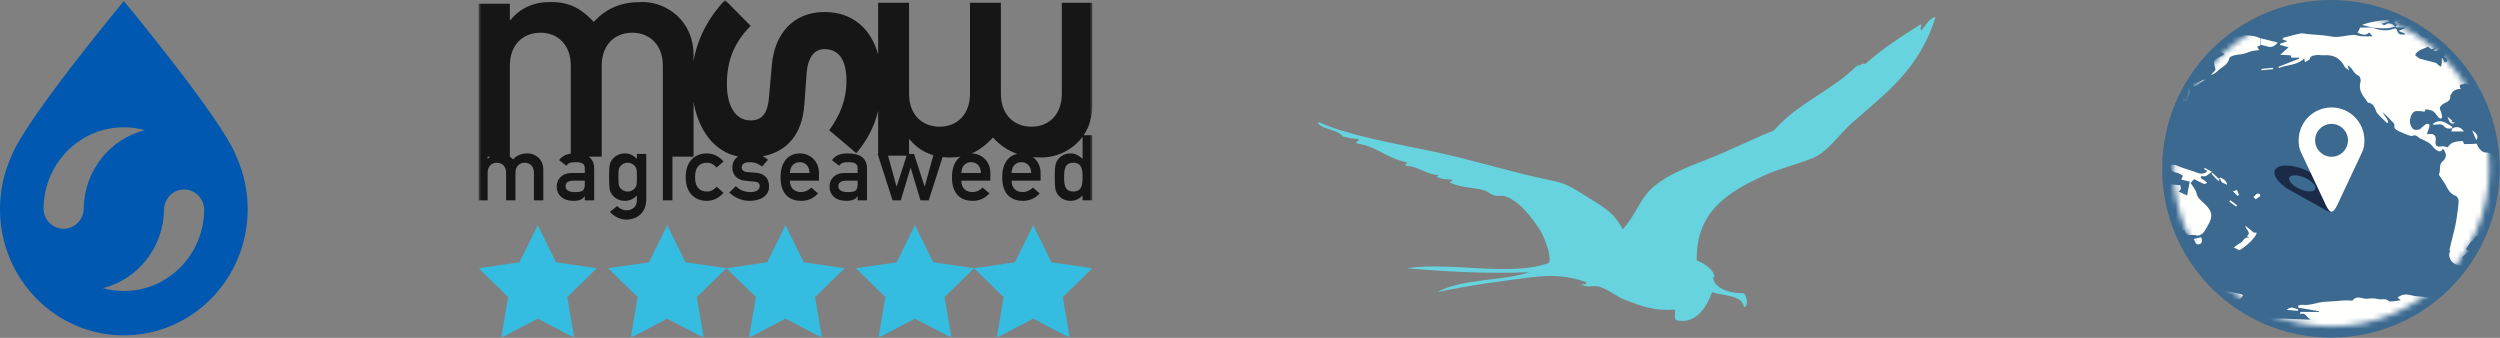
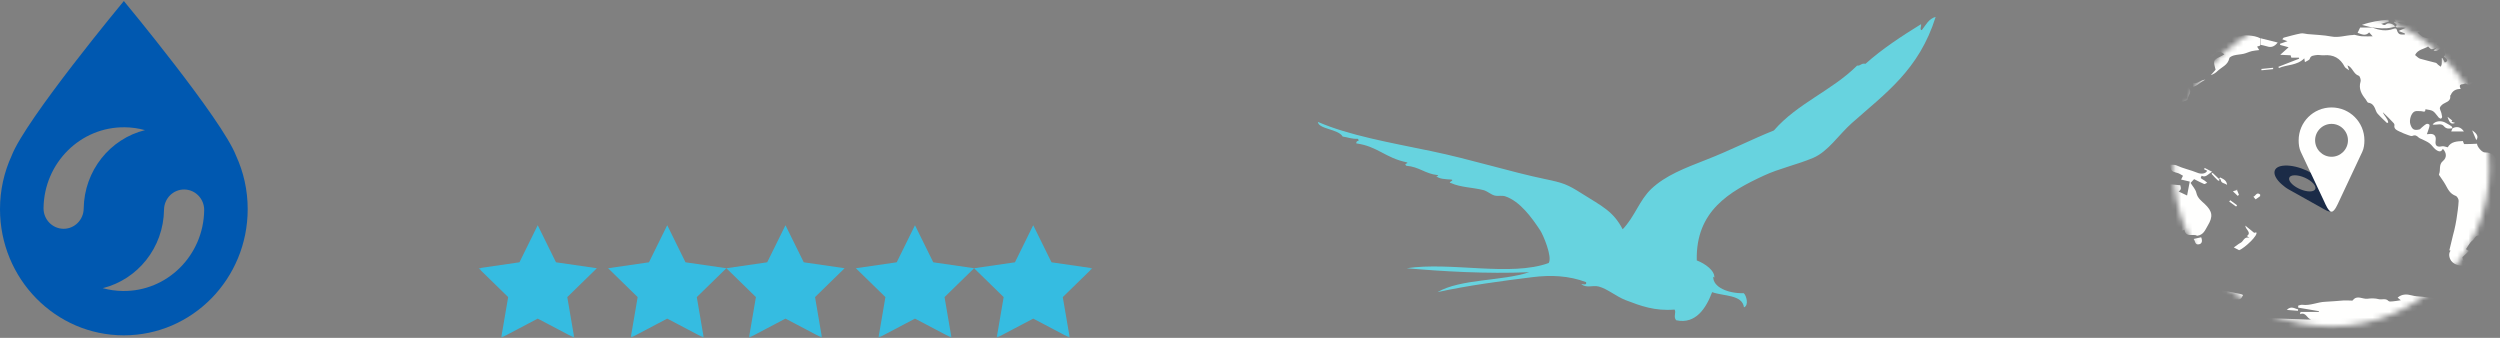
<svg xmlns="http://www.w3.org/2000/svg" xmlns:xlink="http://www.w3.org/1999/xlink" width="444px" height="60px" viewBox="0 0 444 60" version="1.1">
  <rect x="0" y="0" width="444" height="60" fill="#808080" stroke="none" />
  <title>Group 10</title>
  <defs>
    <path d="M0.124,28.04 C0.124,43.527 12.676,56.081 28.164,56.081 C43.65,56.081 56.204,43.527 56.204,28.04 C56.204,13.155 44.604,0.977 29.95,0.056 L26.377,0.056 C11.722,0.977 0.124,13.155 0.124,28.04 Z" id="path-1" />
    <polygon id="path-3" points="0 60 109 60 109 0 0 0" />
    <polygon id="path-5" points="0 60 109 60 109 0 0 0" />
    <polygon id="path-7" points="0 60 109 60 109 0 0 0" />
    <polygon id="path-9" points="0 60 109 60 109 0 0 0" />
    <polygon id="path-11" points="0 60 109 60 109 0 0 0" />
    <polygon id="path-13" points="0 60 109 60 109 0 0 0" />
  </defs>
  <g id="Page-1" stroke="none" stroke-width="1" fill="none" fill-rule="evenodd">
    <g id="Group-10">
      <g id="Group-9-Copy-2" fill="#0058B0">
        <path d="M21.807,51.68 C20.574,51.663 19.381,51.491 18.247,51.178 C24.423,49.644 29.042,44.01 29.131,37.242 C29.156,35.232 30.774,33.625 32.747,33.654 C34.714,33.682 36.289,35.33 36.263,37.335 C36.155,45.369 29.685,51.787 21.807,51.68 L21.807,51.68 Z M11.253,40.632 C9.281,40.602 7.705,38.958 7.732,36.949 C7.838,28.917 14.309,22.496 22.189,22.605 C23.419,22.619 24.613,22.797 25.75,23.11 C19.572,24.64 14.955,30.269 14.864,37.045 C14.839,39.053 13.221,40.659 11.253,40.632 L11.253,40.632 Z M41.928,27.664 C39.462,21.221 21.996,0.181 21.996,0.181 C21.996,0.181 4.527,21.221 2.063,27.664 C0.741,30.543 -2.30446293e-14,33.755 -2.30446293e-14,37.139 C-2.30446293e-14,49.523 9.847,59.556 21.996,59.556 C34.143,59.556 43.99,49.523 43.99,37.139 C43.99,33.755 43.249,30.543 41.928,27.664 L41.928,27.664 Z" id="Fill-1-Copy" />
      </g>
      <g id="fishtrack-logo-aqua-copy-3" transform="translate(234, 3)" fill="#67D3DF">
        <path d="M69.412,28.805 C66.154,29.482 65.455,29.755 62.918,31.356 C59.301,33.639 57.312,34.51 55.644,37.722 C53.463,35.436 52.691,32.581 50.564,30.551 C48.043,28.16 44.583,26.848 40.818,25.374 C36.498,23.695 32.632,21.702 28.778,20.163 C24.668,15.388 18.429,13.066 14.008,8.647 C13.355,8.733 13.269,8.15 12.522,8.335 C9.527,5.649 6.111,3.438 2.651,1.291 C2.555,1.596 2.967,2.346 2.515,2.342 C1.8,1.45 1.288,0.308 0.057,8.11861792e-13 C3.018,9.426 8.963,13.545 14.921,18.838 C17.275,20.926 19.162,23.923 21.824,25.044 C24.703,26.255 27.822,26.908 30.59,28.196 C36.625,30.995 42.703,34.445 42.482,43.25 C41.016,43.812 39.191,45.075 39.368,46.404 C39.376,46.272 39.382,46.155 39.558,46.181 C39.607,47.979 36.975,49.141 34.134,49.075 C33.691,49.457 33.177,51.228 34.102,51.587 C34.399,49.298 37.689,49.635 39.756,48.884 C40.803,51.678 42.652,54.651 46.148,53.875 C46.692,53.24 46.087,52.493 46.419,51.98 C49.957,52.271 52.473,51.314 55.071,50.322 C56.829,49.645 58.337,48.295 59.904,47.885 C60.969,47.619 62.085,48.223 62.997,47.463 C62.632,47.437 61.979,47.739 62.142,47.105 C65.209,45.96 68.343,45.807 71.669,46.223 C77.135,46.9 83.249,47.719 88.539,48.884 C84.379,46.48 77.078,46.959 72.234,45.345 C79.874,45.658 87.584,45.202 94.014,44.64 C86.152,43.449 75.542,46.181 68.785,43.712 C68.074,42.615 69.811,38.632 70.264,37.955 C71.79,35.631 73.88,32.747 76.505,31.862 C77.086,31.674 77.818,31.873 78.374,31.73 C79.055,31.554 79.688,30.928 80.391,30.756 C82.36,30.263 84.368,30.298 86.136,29.513 C86.87,29.402 85.368,29.003 86.097,28.887 C87.152,28.831 88.228,28.789 88.761,28.282 C88.539,28.309 88.228,28.22 88.539,28.091 C90.738,27.858 91.788,26.615 94.056,26.443 C94.687,25.971 93.447,26.071 94.014,25.821 C97.823,25.034 99.163,22.983 102.946,22.47 C103.032,21.796 102.187,22.241 102.684,21.652 C103.79,21.701 104.463,21.374 105.369,21.252 C106.141,19.905 109.683,19.94 109.773,18.647 C104.278,21.037 96.978,22.32 89.704,23.825 C82.59,25.298 75.597,27.525 69.412,28.805 Z" id="Fill-1" transform="translate(54.915, 27) scale(-1, 1) translate(-54.915, -27) " />
      </g>
      <g id="Group-5-Copy" transform="translate(384, 0)">
-         <path d="M29.976,0 C13.418,0 0,13.421 0,29.977 C0,46.532 13.418,59.958 29.976,59.958 C46.534,59.958 59.955,46.532 59.955,29.977 C59.955,13.421 46.534,0 29.976,0" id="Fill-234" fill="#3B698F" />
        <g id="Group-260" transform="translate(1.891, 1.891)">
          <mask id="mask-2" fill="white">
            <use xlink:href="#path-1" />
          </mask>
          <g id="Clip-236" />
          <path d="M15.562,54.564 C18.28,54.659 20.997,54.759 23.713,54.854 C23.955,54.862 24.198,54.854 24.542,54.854 C23.754,54.621 23.67,53.483 22.573,53.91 C22.613,53.778 22.65,53.647 22.69,53.513 L25.948,53.513 C25.941,53.463 25.938,53.415 25.932,53.37 C24.712,53.163 23.489,52.953 22.269,52.746 C22.267,52.629 22.265,52.512 22.265,52.393 C22.508,52.337 22.76,52.205 22.991,52.239 C24.404,52.435 25.693,51.752 27.072,51.705 C28.166,51.668 29.256,51.539 30.347,51.47 C30.786,51.445 31.228,51.484 31.669,51.492 C31.767,51.492 31.913,51.51 31.953,51.457 C32.72,50.425 33.708,51.286 34.583,51.163 C35.237,51.071 35.947,51.071 36.578,51.241 C37.145,51.389 37.791,51.012 38.304,51.564 C38.433,51.707 38.816,51.653 39.079,51.63 C39.555,51.587 40.033,51.498 40.492,51.434 C40.341,51.31 40.154,51.158 39.927,50.969 C40.692,50.293 41.605,50.344 42.377,50.555 C43.028,50.736 43.654,50.765 44.302,50.814 C45.05,50.871 45.793,51.017 46.537,51.045 C46.958,51.061 47.381,50.918 47.806,50.86 C48.074,50.82 48.545,50.717 48.59,50.804 C48.763,51.176 48.944,51.144 49.08,50.854 C49.136,50.742 48.928,50.502 48.81,50.26 C49.133,49.659 49.573,49.818 50.029,50.328 C50.075,49.575 50.428,49.388 51.053,49.629 C51.263,49.71 51.543,49.608 51.791,49.591 C51.791,49.528 51.787,49.465 51.787,49.403 C51.595,49.355 51.402,49.307 51.213,49.257 C51.194,49.187 51.174,49.114 51.156,49.044 C51.641,48.88 52.136,48.75 52.602,48.547 C52.893,48.423 53.182,48.232 53.395,48 C53.943,47.399 54.251,47.258 55.307,47.349 C54.892,47.517 54.633,47.623 54.371,47.729 C54.373,47.752 54.378,47.775 54.382,47.798 C54.887,47.752 55.396,47.709 55.907,47.663 C55.915,47.738 55.926,47.811 55.938,47.885 C55.356,48.112 54.846,48.546 54.141,48.377 C54.077,48.361 53.981,48.462 53.899,48.51 C53.983,48.576 54.065,48.642 54.23,48.778 C53.68,48.926 53.235,49.044 52.79,49.164 C53.935,49.335 54.04,50.289 54.414,51.061 C52.888,52.408 50.985,52.162 49.167,52.331 C49.491,52.355 49.815,52.378 50.139,52.404 C50.146,52.478 50.154,52.551 50.159,52.626 C49.645,52.665 49.131,52.699 48.595,52.743 C49.179,53.37 49.962,53.432 50.728,53.536 C52.081,53.723 53.434,53.946 54.794,54.075 C55.246,54.117 55.716,53.872 56.183,53.839 C58.521,53.677 60.863,53.542 63.201,53.386 C63.406,53.374 63.603,53.278 63.805,53.167 C63.115,53.295 62.479,53.202 61.876,52.932 C61.867,52.862 61.862,52.788 61.855,52.716 C62.338,52.556 62.811,52.315 63.306,52.244 C64.642,52.054 65.991,51.96 67.326,51.77 C67.626,51.722 67.884,51.423 68.18,51.275 C68.675,51.035 69.182,50.824 69.738,50.575 C69.755,50.617 69.712,50.51 69.631,50.314 L71.127,50.314 C71.135,50.353 71.12,50.276 71.077,50.065 C71.483,50.154 72.014,50.42 72.174,50.276 C72.801,49.714 73.329,50.536 73.994,50.26 C74.782,49.939 75.729,49.945 76.609,49.928 C77.94,49.908 79.276,50.021 80.606,50.024 C81.968,50.026 83.336,50.079 84.643,49.494 C84.944,49.36 85.432,49.737 85.815,49.692 C86.565,49.608 87.299,49.394 88.04,49.24 C89.14,49.012 90.239,48.688 91.348,48.61 C92.099,48.562 92.868,48.903 93.636,49.011 C94.303,49.105 94.984,49.155 95.654,49.145 C96.588,49.133 96.758,49.129 96.328,50.205 C96.275,50.338 96.124,50.439 96.088,50.698 C96.368,50.522 96.65,50.344 96.934,50.178 C97.047,50.108 97.169,50.044 97.298,50.009 C98.536,49.668 99.779,49.338 101.022,49.002 C101.488,48.875 101.952,48.727 102.423,48.631 C102.516,48.608 102.66,48.833 102.762,48.817 C103.135,48.759 103.499,48.645 103.858,48.554 C103.938,49.262 104.608,48.5 104.866,48.845 C105.041,48.479 105.309,48.804 105.454,48.761 C105.736,48.677 106.13,49.012 106.368,48.506 C106.436,48.364 107.099,48.484 107.486,48.523 C108.266,48.595 108.985,49.048 109.84,48.649 C110.221,48.473 110.783,48.7 111.265,48.714 C112.336,48.742 113.403,48.756 114.471,48.772 C115.111,48.778 115.74,48.949 116.379,48.705 C116.802,48.541 117.557,48.267 117.669,48.418 C118.095,48.985 118.614,48.624 119.063,48.728 C120.371,49.038 121.683,49.438 123.009,49.505 C123.719,49.54 124.454,49.573 125.159,49.647 C126.44,49.783 127.705,50.086 128.976,50.328 C129.105,50.357 129.227,50.433 129.389,50.5 C129.158,51.001 128.976,51.371 128.297,51.293 C127.896,51.248 127.442,51.53 127.037,51.722 C126.949,51.764 126.909,52.172 126.961,52.197 C127.193,52.321 127.465,52.438 127.719,52.432 C128.097,52.416 128.472,52.296 128.847,52.222 C128.871,52.355 128.895,52.493 128.917,52.631 C127.967,52.795 127.013,52.963 126.062,53.127 C126.031,53.2 126.003,53.272 125.978,53.344 C126.442,53.54 126.894,53.832 127.379,53.91 C128.847,54.153 130.329,54.307 131.804,54.51 C132.017,54.538 132.22,54.64 132.428,54.71 L132.428,56.607 L15.562,56.607 L15.562,54.564" id="Fill-235" fill="#FFFFFE" mask="url(#mask-2)" />
          <path d="M15.562,4.897 C16.578,5.148 17.596,5.403 18.628,5.661 C18.048,6.406 17.455,6.594 16.716,6.338 C16.344,6.213 15.949,6.155 15.562,6.063 L15.562,4.897" id="Fill-237" fill="#FFFFFE" mask="url(#mask-2)" />
          <path d="M45.088,3.056 C44.458,3.368 43.96,3.617 43.458,3.872 C44.164,4.695 45.382,5.158 45.921,4.776 C45.49,4.612 45.005,4.543 44.675,4.282 C43.999,3.751 44.739,3.52 45.088,3.056 L45.088,3.056 Z M43.025,7.886 C43.368,8.147 43.609,8.442 43.91,8.534 C44.835,8.816 45.784,9.01 46.716,9.267 C46.869,9.31 46.981,9.501 47.118,9.615 C47.269,9.736 47.426,9.844 47.582,9.958 C47.646,9.803 47.749,9.646 47.761,9.487 C47.789,9.135 47.771,8.779 47.771,8.424 C47.813,8.422 47.854,8.418 47.895,8.418 C48.031,8.682 48.17,8.948 48.308,9.219 C48.915,8.926 48.904,8.788 48.139,8.141 C48.223,8.036 48.383,7.921 48.375,7.821 C48.347,7.472 48.215,7.125 48.211,6.776 C48.206,6.395 48.181,5.972 48.777,5.903 C49.198,5.852 49.602,5.657 50.01,5.521 C49.993,5.463 49.974,5.403 49.956,5.343 C49.511,5.41 49.066,5.475 48.585,5.548 L48.585,4.612 C48.346,4.911 48.227,5.059 48.113,5.205 C48.095,5.119 48.081,5.036 48.064,4.951 C47.842,4.951 47.493,4.861 47.412,4.967 C47.187,5.268 47.073,5.65 46.895,6.049 C47.123,6.174 47.421,6.338 47.838,6.566 C47.257,6.675 47.049,7.41 46.312,7.07 C46.54,6.877 46.692,6.747 47.005,6.489 C46.509,6.672 46.226,6.867 45.958,6.849 C45.753,6.831 45.566,6.543 45.344,6.351 C44.658,6.831 43.503,6.867 43.025,7.886 L43.025,7.886 Z M39.492,2.861 C40.205,2.363 39.256,2.313 39.263,1.968 L39.622,1.968 C39.523,1.78 39.444,1.638 39.237,1.263 C40.222,1.453 41.001,1.607 41.782,1.76 C41.579,1.88 41.381,2.088 41.173,2.1 C40.752,2.123 40.322,2.041 39.897,1.997 C40.573,2.619 41.302,2.1 42.17,2.308 C41.952,2.011 41.862,1.887 41.773,1.764 C41.945,1.654 42.115,1.544 42.321,1.412 C42.12,0.913 42.657,0.861 42.975,0.822 C44.221,0.664 45.473,0.543 46.728,0.47 C48.658,0.361 50.593,0.263 52.525,0.237 C53.403,0.227 54.287,0.51 55.164,0.479 C56.777,0.415 58.382,0.143 59.995,0.094 C62.244,0.021 64.497,0.075 66.839,0.075 C66.772,0.434 66.744,0.58 66.736,0.63 L69.861,0.63 C69.866,0.693 69.873,0.755 69.88,0.814 C69.311,0.99 68.615,1.025 68.211,1.386 C67.92,1.647 68.022,2.34 67.95,2.842 C68.025,2.869 68.099,2.897 68.173,2.925 C67.705,3.139 67.234,3.353 66.731,3.581 C66.731,3.852 66.836,4.386 66.713,4.445 C66.076,4.753 65.391,5.028 64.695,5.144 C63.918,5.274 63.124,5.243 62.477,5.808 C62.33,5.938 62.075,6.023 61.876,6.012 C60.791,5.947 60.395,6.747 59.981,7.506 C59.752,7.921 59.519,7.902 59.056,7.845 C57.808,7.691 57.127,6.805 56.388,5.999 C56.197,5.79 56.259,5.354 56.302,5.006 C56.299,4.714 55.454,4.909 55.944,4.253 C55.508,3.784 55.143,3.197 54.612,2.883 C54.191,2.634 53.565,2.647 53.037,2.677 C52.097,2.724 51.186,2.694 50.333,2.26 C50.18,2.185 50.091,1.987 49.92,1.782 C50.636,1.63 51.223,1.498 51.811,1.37 C51.787,1.299 51.762,1.225 51.736,1.15 C50.106,1.417 48.633,2.026 47.651,3.133 C48.848,3.489 50.293,3.754 51.579,4.359 C52.358,4.73 53.061,5.318 53.988,5.707 C53.574,5.926 53.159,6.147 52.924,6.271 C52.895,6.659 52.869,7.011 52.836,7.43 C51.823,7.126 50.861,7.184 50.032,6.603 C49.568,6.271 49.026,6.491 48.937,6.747 C49.716,6.961 50.498,7.178 51.062,7.332 C51.263,7.698 51.325,7.955 51.485,8.069 C51.787,8.287 51.97,8.19 52.826,7.504 C53.261,8.021 53.651,8.592 54.148,9.044 C54.487,9.351 54.975,9.495 55.394,9.712 C55.415,9.719 55.461,9.715 55.466,9.723 C55.594,10.133 55.649,10.581 55.867,10.934 C56.07,11.262 56.46,11.474 56.734,11.766 C56.771,11.808 56.617,12.149 56.534,12.158 C56.171,12.198 55.793,12.204 55.441,12.14 C55.107,12.08 54.798,11.906 54.373,11.744 C54.557,11.459 54.763,11.142 55.062,10.679 C54.208,11.035 53.493,11.335 52.728,11.653 C53.197,12.354 54.239,11.285 54.397,12.404 C53.819,12.653 53.245,12.937 52.642,13.136 C52.456,13.197 52.188,13.013 51.894,12.92 C51.734,13.216 50.572,12.756 51.119,13.911 C50.266,13.898 49.669,14.242 49.355,14.994 C49.334,15.036 49.257,15.073 49.26,15.103 C49.432,16.208 48.364,16.24 47.828,16.71 C47.46,17.036 47.311,17.276 47.536,17.746 C47.697,18.081 47.766,18.467 47.828,18.839 C47.847,18.943 47.725,19.134 47.62,19.176 C47.539,19.211 47.381,19.096 47.269,19.023 C47.192,18.97 47.137,18.885 47.08,18.805 C46.24,17.729 46.24,17.729 44.868,17.508 C44.871,18.215 44.386,17.835 44.091,17.852 C43.721,17.87 43.313,17.769 42.987,17.89 C42.334,18.138 41.933,19.434 42.198,20.211 C42.507,21.111 42.854,21.317 43.788,21.098 C43.939,21.061 44.054,20.88 44.192,20.77 C44.467,20.548 44.721,20.294 45.028,20.131 C45.153,20.059 45.442,20.118 45.547,20.227 C45.631,20.314 45.579,20.572 45.531,20.738 C45.418,21.128 45.27,21.509 45.122,21.947 C45.256,21.938 45.38,21.935 45.5,21.918 C46.355,21.781 46.809,22.215 46.683,23.051 C46.54,23.986 46.903,24.286 47.821,24.09 C48.113,24.029 48.454,24.2 48.827,24.272 C49.405,23.233 50.474,23.209 51.516,23.158 C51.605,23.365 51.688,23.698 51.77,23.702 C52.532,23.712 53.293,23.664 54.033,23.633 C53.99,24.06 54.866,25.197 55.442,25.183 C56.656,25.148 57.258,25.825 57.634,26.848 C57.688,26.993 57.786,27.185 57.908,27.226 C58.788,27.536 59.691,27.789 60.56,28.112 C60.977,28.264 61.353,28.529 61.733,28.762 C61.987,28.921 62.278,29.07 62.445,29.303 C62.754,29.726 62.551,30.125 62.23,30.467 C61.676,31.05 61.169,31.601 61.169,32.539 C61.171,33.16 60.904,33.9 60.502,34.374 C60.15,34.784 59.45,34.912 58.889,35.126 C58.379,35.325 58.007,35.534 58.047,36.205 C58.062,36.469 57.76,36.774 57.562,37.027 C57.167,37.539 56.783,38.069 56.312,38.505 C56.101,38.705 55.692,38.69 55.365,38.771 C55.47,39.525 55.205,39.957 54.378,39.925 C53.661,39.898 53.615,40.55 53.221,40.828 C52.73,41.178 52.448,41.825 52.062,42.364 C52.147,42.41 52.339,42.525 52.611,42.683 C52.185,43.084 51.813,43.43 51.433,43.786 C51.55,44.744 52.243,44.983 53.29,44.958 C51.753,45.617 50.094,45.334 49.442,44.431 C49.019,43.844 48.97,43.055 49.332,42.635 C49.226,42.592 49.123,42.554 49.117,42.554 C49.343,41.621 49.551,40.745 49.764,39.872 C49.834,39.577 49.929,39.293 49.991,38.999 C50.132,38.354 50.283,37.709 50.379,37.054 C50.541,35.973 50.708,34.884 50.766,33.793 C50.783,33.492 50.498,32.982 50.238,32.892 C49.24,32.542 48.861,31.72 48.416,30.901 C48.113,30.349 47.721,29.846 47.372,29.317 C47.324,29.242 47.245,29.125 47.273,29.066 C47.62,28.312 47.168,27.361 47.979,26.698 C48.701,26.106 48.629,25.229 47.957,24.53 C47.687,25.096 47.307,25.157 46.652,24.64 C46.269,24.337 46.002,23.876 45.615,23.577 C45.236,23.284 44.768,23.1 44.333,22.874 C44.111,22.755 43.838,22.698 43.661,22.53 C43.338,22.228 43.059,22.022 42.572,22.24 C42.378,22.326 42.058,22.194 41.814,22.109 C41.28,21.911 40.736,21.715 40.228,21.453 C39.775,21.223 39.22,21.021 39.363,20.308 C39.378,20.214 39.308,20.068 39.234,19.987 C38.61,19.321 37.975,18.662 37.301,18.042 C37.527,18.702 38.183,19.149 38.257,19.853 C38.189,19.888 38.118,19.927 38.051,19.964 C37.484,19.412 36.891,18.887 36.366,18.294 C36.132,18.034 36.036,17.644 35.887,17.305 C35.656,16.791 35.336,16.43 34.714,16.347 C34.539,16.323 34.418,15.946 34.253,15.746 C33.497,14.824 32.966,13.865 33.347,12.587 C33.437,12.288 33.23,11.628 33.021,11.561 C32.039,11.242 31.955,10.066 31.013,9.715 C31.09,9.942 31.169,10.17 31.315,10.598 C30.963,10.325 30.64,10.199 30.523,9.966 C29.744,8.449 28.544,7.77 26.838,7.925 C26.367,7.97 25.864,7.799 25.417,7.902 C25.03,7.993 24.499,7.935 24.321,8.557 C24.256,8.788 23.814,8.917 23.462,9.143 C23.417,8.871 23.395,8.734 23.352,8.472 C22.054,9.78 20.304,9.549 18.841,10.191 C18.811,10.118 18.782,10.044 18.755,9.971 C19.981,9.492 21.208,9.012 22.434,8.534 C22.423,8.472 22.413,8.413 22.401,8.355 L21.055,8.355 C21.015,8.223 20.962,8.052 20.924,7.928 C20.355,7.902 19.805,7.876 19.078,7.84 C19.702,7.28 20.154,6.869 20.567,6.501 C20.199,6.402 19.628,6.246 19.056,6.087 L19.056,5.873 C19.477,5.729 19.9,5.586 20.364,5.427 C20.042,5.306 19.778,5.213 19.451,5.091 C19.563,4.96 19.619,4.818 19.707,4.795 C20.708,4.53 21.707,4.243 22.721,4.048 C23.103,3.975 23.526,4.123 23.933,4.162 C25.336,4.297 26.759,4.323 28.136,4.589 C29.458,4.845 30.674,4.381 31.944,4.33 C32.051,4.327 32.163,4.276 32.264,4.292 C32.699,4.372 33.129,4.518 33.567,4.549 C34.217,4.591 34.87,4.561 35.496,4.561 C35.355,4.401 35.132,4.152 34.87,3.865 C34.224,4.572 33.526,4.187 32.819,3.941 C32.957,3.648 33.1,3.353 33.266,3.003 L35.436,3.003 L35.412,2.985 C36.643,3.479 37.889,3.712 39.182,3.232 C39.452,3.135 39.712,3.04 39.82,3.495 C39.877,3.748 40.061,4.058 40.274,4.166 C40.534,4.292 40.884,4.224 41.194,4.239 C41.199,4.174 41.202,4.106 41.207,4.042 C40.888,3.919 40.57,3.797 40.092,3.611 C40.644,3.371 41.029,3.204 41.412,3.038 C40.879,2.933 40.355,2.972 39.83,2.985 C39.731,2.987 39.624,2.887 39.523,2.837 L39.492,2.861 L39.492,2.861 Z" id="Fill-238" fill="#FFFFFE" mask="url(#mask-2)" />
          <path d="M35.436,3.003 C34.867,2.858 34.293,2.715 33.583,2.534 C35.192,1.948 36.738,1.748 38.292,1.6 C38.317,1.71 38.345,1.82 38.372,1.932 C37.91,2.072 37.449,2.21 36.978,2.353 C37.267,2.367 37.492,2.787 37.951,2.367 C38.307,2.041 39.354,2.43 39.492,2.861 L39.523,2.837 C39.294,2.889 39.067,2.942 38.837,2.995 C37.695,3.272 36.552,3.107 35.412,2.985 L35.436,3.003" id="Fill-239" fill="#FFFFFE" mask="url(#mask-2)" />
          <path d="M59.914,53.408 C58.491,53.524 57.213,53.629 55.907,53.739 C55.915,53.556 55.91,53.428 55.924,53.428 C56.893,53.291 57.581,52.359 58.661,52.485 C59.388,52.57 59.395,52.519 59.914,53.408" id="Fill-240" fill="#FFFFFE" mask="url(#mask-2)" />
          <path d="M49.683,20.887 C49.114,20.953 48.605,21.084 48.12,20.492 C47.699,19.983 46.956,20.286 46.35,20.259 C46.286,20.256 46.217,20.227 46.143,20.211 C46.633,19.576 47.68,19.456 48.471,19.927 C48.799,20.123 49.145,20.288 49.46,20.505 C49.57,20.581 49.606,20.762 49.678,20.896 L49.683,20.887" id="Fill-241" fill="#FFFFFE" mask="url(#mask-2)" />
          <path d="M49.678,20.896 C50.436,20.489 51.179,20.658 51.693,21.453 L49.444,21.453 C49.573,21.152 49.628,21.019 49.683,20.887 L49.678,20.896" id="Fill-242" fill="#FFFFFE" mask="url(#mask-2)" />
          <path d="M52.014,53.285 C52.623,53.21 53.238,53.118 53.857,53.066 C53.985,53.053 54.127,53.171 54.263,53.227 C54.191,53.337 54.144,53.48 54.043,53.551 C53.728,53.781 52.281,53.544 52.014,53.285" id="Fill-243" fill="#FFFFFE" mask="url(#mask-2)" />
          <path d="M22.221,53.311 C21.621,53.262 21.021,53.21 20.237,53.149 C21.062,52.341 21.645,52.959 22.25,53.04 C22.238,53.127 22.229,53.221 22.221,53.311" id="Fill-244" fill="#FFFFFE" mask="url(#mask-2)" />
          <path d="M53.161,21.258 C54.113,21.885 54.313,22.441 53.899,22.996 C53.673,22.464 53.431,21.89 53.161,21.258" id="Fill-245" fill="#FFFFFE" mask="url(#mask-2)" />
          <path d="M51.927,52.897 C51.421,53.037 50.914,53.172 50.41,53.311 C50.386,53.225 50.364,53.137 50.34,53.054 C50.766,52.623 51.32,52.642 51.877,52.685 C51.894,52.756 51.911,52.829 51.927,52.897" id="Fill-246" fill="#FFFFFE" mask="url(#mask-2)" />
          <path d="M49.491,19.73 C49.735,19.81 49.934,19.874 50.134,19.938 C49.458,20.23 49.171,20.011 48.786,18.854 C49.09,19.096 49.344,19.296 49.635,19.526 C49.645,19.514 49.583,19.598 49.491,19.73" id="Fill-247" fill="#FFFFFE" mask="url(#mask-2)" />
          <path d="M17.816,10.389 C17.13,10.459 16.441,10.523 15.753,10.591 C15.744,10.509 15.736,10.43 15.729,10.353 C16.425,10.282 17.125,10.213 17.819,10.144 C17.819,10.225 17.819,10.305 17.816,10.389" id="Fill-248" fill="#FFFFFE" mask="url(#mask-2)" />
          <path d="M-27.536,17.729 C-27.033,18.265 -26.565,18.763 -25.975,19.391 C-25.764,19.284 -25.434,19.109 -25.097,18.939 C-25.601,18.696 -26.001,18.51 -26.398,18.312 C-26.756,18.134 -26.74,17.359 -27.536,17.729 L-27.536,17.729 Z M-29.395,22.784 C-29.529,21.408 -31.341,18.462 -32.152,18.353 C-31.736,19.059 -31.154,19.67 -31.011,20.371 C-30.794,21.428 -30.055,21.98 -29.395,22.784 L-29.395,22.784 Z M-27.203,14.839 C-26.976,14.972 -26.819,15.116 -26.646,15.146 C-26.409,15.189 -26.156,15.146 -25.91,15.143 C-25.941,14.912 -25.917,14.652 -26.008,14.448 C-26.285,13.818 -26.606,13.204 -26.904,12.597 C-26.697,12.542 -26.403,12.461 -25.956,12.341 C-26.801,11.891 -27.206,12.503 -27.882,12.72 C-27.473,13.27 -27.131,13.733 -26.816,14.156 C-26.935,14.365 -27.064,14.594 -27.203,14.839 L-27.203,14.839 Z M-38.323,9.41 C-37.8,9.41 -37.145,9.607 -36.801,9.362 C-36.354,9.041 -36.153,8.376 -35.837,7.848 C-36.696,7.789 -36.153,7.025 -36.499,6.6 C-36.851,6.834 -37.2,7.067 -37.547,7.303 C-37.52,7.365 -37.492,7.43 -37.466,7.494 C-37.15,7.54 -36.83,7.585 -36.609,7.618 C-37.123,8.155 -37.662,8.719 -38.323,9.41 L-38.323,9.41 Z M-33.007,12.125 C-33.358,12.549 -33.674,12.882 -33.909,13.261 C-33.971,13.357 -33.803,13.755 -33.7,13.773 C-33.43,13.813 -33.141,13.708 -32.857,13.688 C-32.419,13.662 -31.977,13.627 -31.54,13.652 C-30.964,13.688 -30.39,13.785 -29.816,13.852 C-29.792,13.769 -29.768,13.678 -29.744,13.591 C-30.246,13.168 -30.801,12.696 -31.494,12.814 C-32.17,12.933 -32.591,12.74 -33.007,12.125 L-33.007,12.125 Z M2.99,10.614 C2.924,10.609 2.856,10.608 2.79,10.608 C2.646,10.966 2.575,11.387 2.343,11.679 C1.917,12.202 1.422,12.682 0.906,13.117 C0.667,13.322 0.308,13.393 -0.003,13.5 C-0.265,13.589 -0.581,13.581 -0.791,13.733 C-1.064,13.93 -1.252,14.237 -1.379,14.387 C-1.207,15.021 -1.04,15.632 -0.88,16.213 C-0.389,15.991 -0.04,15.335 0.71,15.545 C0.825,15.578 1.011,15.437 1.136,15.341 C1.332,15.193 1.485,14.901 1.688,14.872 C2.273,14.778 2.336,14.289 2.232,13.976 C2.02,13.351 2.441,13.151 2.665,12.983 C2.785,12.107 2.888,11.359 2.99,10.614 L2.99,10.614 Z M-36.854,17.266 C-36.655,16.453 -36.387,16.325 -35.582,16.649 C-35.493,16.687 -35.397,16.701 -35.305,16.726 C-34.513,16.926 -33.746,17.175 -32.89,16.911 C-32.581,16.817 -32.101,17.322 -31.927,16.635 C-31.831,16.262 -31.724,15.885 -31.613,15.474 C-31.996,15.784 -32.268,16.003 -32.527,16.218 C-32.672,15.878 -32.756,15.525 -32.83,15.525 C-33.328,15.543 -33.822,15.632 -34.35,15.703 C-34.58,15.632 -34.884,15.535 -35.192,15.439 C-35.211,15.505 -35.232,15.572 -35.252,15.636 C-35.032,15.695 -34.812,15.752 -34.417,15.86 C-35.276,16.041 -36.389,15.367 -36.621,14.72 C-36.753,14.347 -36.853,13.876 -37.135,13.669 C-37.685,13.257 -38.35,12.999 -38.969,12.676 C-39,12.713 -39.029,12.756 -39.06,12.799 C-38.391,13.277 -37.723,13.755 -37.054,14.233 C-37.073,14.279 -37.093,14.318 -37.116,14.361 C-37.274,14.332 -37.434,14.298 -37.406,14.306 C-37.709,14.723 -37.881,15.189 -38.201,15.338 C-38.458,15.452 -38.893,15.183 -39.251,15.086 C-39.239,15.021 -39.23,14.956 -39.22,14.889 C-38.845,14.822 -38.467,14.756 -38.089,14.687 C-38.072,14.602 -38.06,14.517 -38.044,14.434 C-38.658,14.108 -39.266,13.781 -39.971,13.402 C-39.837,14.682 -39.851,14.701 -40.618,14.594 C-40.42,14.085 -40.75,13.356 -39.848,13.204 C-39.866,13.147 -39.882,13.089 -39.899,13.032 C-40.571,13.142 -41.245,13.255 -41.917,13.365 C-43.042,13.886 -43.114,15.667 -44.78,15.683 C-42.978,15.42 -41.247,14.875 -39.664,15.132 C-39.478,15.663 -39.452,16.264 -39.179,16.416 C-38.483,16.8 -37.671,16.982 -36.854,17.266 L-36.854,17.266 Z M15.511,6.209 C15.33,6.269 15.153,6.328 14.969,6.39 C15.086,6.58 15.193,6.75 15.346,7.002 C14.849,7.07 14.422,7.09 14.018,7.193 C13.532,7.313 13.076,7.546 12.59,7.66 C12.021,7.789 11.424,7.799 10.862,7.947 C10.549,8.028 10.073,8.242 10.03,8.465 C9.789,9.676 8.673,10.016 7.939,10.727 C7.614,11.044 7.228,11.297 6.744,11.452 C7.009,11.153 7.276,10.853 7.602,10.491 C7.575,10.389 7.523,10.185 7.465,9.981 C7.169,8.962 7.313,8.662 8.274,8.251 C8.577,8.121 8.854,7.928 9.165,7.749 C8.88,7.591 8.605,7.313 8.343,7.326 C7.919,7.344 7.537,7.478 7.257,7.973 C7.112,8.227 6.387,8.295 5.967,8.219 C4.346,7.93 2.826,7.951 1.59,9.216 C2.137,9.719 2.895,9.903 3.313,9.531 C3.523,10.219 3.726,10.88 3.956,11.628 C3.772,11.499 3.652,11.413 3.318,11.173 C3.425,11.665 3.49,11.957 3.564,12.293 L3.132,12.293 C3.578,12.977 3.884,13.03 4.619,12.646 C4.986,12.455 5.374,12.307 5.795,12.239 C4.812,12.69 4.099,13.737 2.759,13.615 C3.562,14.403 2.673,15.055 2.577,15.792 C2.558,15.937 2.108,16.049 1.841,16.137 C1.427,16.271 1.006,16.402 0.578,16.481 C-0.083,16.592 -0.442,17.017 -0.622,17.658 C-0.866,17.25 -1.062,16.927 -1.317,16.503 C-1.317,16.489 -1.284,16.285 -1.245,16.049 C-1.621,16.091 -1.92,16.124 -2.225,16.158 C-2.259,15.738 -1.926,15.242 -2.572,15.065 C-2.613,15.055 -2.648,15.004 -2.673,14.966 C-3.036,14.387 -3.034,14.387 -3.715,14.865 C-3.543,14.968 -3.37,15.076 -3.155,15.208 C-3.555,15.425 -3.882,15.601 -4.159,15.752 C-3.901,16.292 -3.646,16.788 -3.426,17.301 C-3.37,17.434 -3.361,17.647 -3.432,17.761 C-4.044,18.766 -4.618,19.819 -5.931,20.09 C-6.316,20.168 -6.681,20.341 -6.944,20.434 C-7.085,20.776 -7.16,21.112 -7.356,21.343 C-7.437,21.441 -7.785,21.308 -8.149,21.263 C-7.87,20.914 -7.711,20.712 -7.556,20.515 C-7.604,20.446 -7.654,20.374 -7.702,20.301 C-8.042,20.507 -8.381,20.712 -8.637,20.868 C-8.233,21.654 -7.717,22.306 -7.578,23.029 C-7.389,24.006 -8.651,23.952 -8.902,24.546 C-9.406,24.055 -9.877,23.589 -10.382,23.092 C-10.815,23.879 -10.647,24.469 -10.068,24.984 C-9.292,25.681 -9.091,26.614 -9.033,27.644 C-8.687,27.806 -8.261,28.006 -7.833,28.202 C-8.295,28.356 -8.768,28.356 -8.562,29.11 C-7.991,29.197 -7.332,29.202 -6.746,29.41 C-5.556,29.827 -4.351,29.931 -3.113,29.846 C-2.801,29.823 -2.496,29.672 -2.18,29.645 C-1.939,29.622 -1.688,29.697 -1.442,29.735 C-1.446,29.801 -1.446,29.865 -1.449,29.934 C-2.042,30.26 -2.637,30.586 -3.409,31.011 C-3.198,30.633 -3.088,30.436 -2.976,30.238 C-2.998,30.189 -3.022,30.141 -3.043,30.095 C-3.39,30.26 -3.738,30.425 -4.056,30.578 C-4.797,30.425 -5.594,30.249 -6.399,30.108 C-6.985,30.003 -7.589,29.985 -8.166,29.849 C-8.486,29.772 -8.758,29.506 -9.072,29.367 C-9.657,29.11 -9.872,28.348 -10.642,28.293 C-10.864,28.275 -11.068,27.818 -11.252,27.542 C-11.434,27.265 -11.586,26.967 -11.739,26.669 C-11.96,26.232 -12.17,25.785 -12.383,25.345 C-12.328,25.3 -12.27,25.254 -12.215,25.211 C-11.661,25.528 -11.109,25.848 -10.558,26.166 C-10.506,26.137 -10.454,26.106 -10.403,26.076 C-10.702,25.637 -11.073,25.229 -11.274,24.749 C-11.421,24.399 -11.338,23.953 -11.371,23.555 C-11.412,23.034 -11.462,22.512 -11.507,22.012 C-11.945,22.105 -12.27,22.176 -12.762,22.275 C-12.206,21.165 -13.295,20.889 -13.413,20.2 C-15.012,20.23 -15.779,21.629 -16.943,22.301 C-16.963,22.608 -17.022,22.912 -16.994,23.21 C-16.958,23.562 -16.915,23.948 -16.748,24.249 C-16.477,24.748 -16.267,25.161 -17.085,25.55 C-17.221,25.138 -17.345,24.76 -17.538,24.171 C-17.665,24.411 -17.759,24.592 -17.84,24.741 C-18.383,24.76 -19.731,21.547 -19.64,20.554 C-20.837,20.849 -20.866,19.508 -21.559,19.24 C-22.623,19.181 -23.646,19.13 -24.789,19.065 C-24.569,19.227 -24.383,19.363 -24.203,19.503 C-24.005,19.655 -23.809,19.81 -23.567,20.004 C-24.774,22.176 -27.093,22.471 -28.979,23.44 C-28.695,23.745 -28.695,23.745 -26.403,23.299 C-26.452,23.604 -26.438,23.893 -26.548,24.128 C-27.045,25.197 -27.566,26.226 -28.642,26.903 C-29.195,27.249 -29.742,27.794 -30.003,28.377 C-30.248,28.93 -30.172,29.655 -30.127,30.298 C-30.089,30.858 -29.78,31.418 -29.821,31.964 C-29.849,32.302 -30.273,32.63 -30.559,32.93 C-30.698,33.072 -30.956,33.091 -31.109,33.228 C-31.48,33.548 -31.828,33.839 -31.559,34.468 C-31.399,34.847 -31.408,35.408 -32.094,35.506 C-32.207,35.522 -32.354,35.702 -32.388,35.834 C-32.739,37.168 -33.579,38.037 -34.903,38.385 C-35.486,38.537 -36.108,38.625 -36.708,38.606 C-36.949,38.599 -37.255,38.28 -37.403,38.019 C-37.699,37.509 -37.919,36.949 -38.142,36.402 C-38.29,36.052 -38.39,35.676 -38.517,35.319 C-38.699,34.784 -38.797,34.191 -39.105,33.737 C-39.559,33.057 -39.542,32.338 -39.198,31.759 C-38.861,31.19 -38.783,30.694 -38.993,30.145 C-39.227,29.535 -39.478,28.908 -39.851,28.383 C-40.178,27.922 -40.63,27.599 -40.178,26.969 C-40.069,26.822 -40.131,26.548 -40.119,26.382 C-40.442,25.767 -41.309,26.176 -41.656,25.476 C-41.735,25.317 -42.404,25.394 -42.787,25.447 C-43.74,25.582 -44.718,25.989 -45.622,25.857 C-46.324,25.75 -46.943,25.009 -47.57,24.515 C-47.777,24.354 -47.847,24.021 -48.055,23.861 C-48.854,23.242 -48.942,22.977 -48.634,21.991 C-48.548,21.71 -48.461,21.337 -48.574,21.107 C-49.092,20.068 -48.27,19.444 -47.873,18.709 C-47.692,18.374 -47.489,17.984 -46.955,17.926 C-46.754,17.907 -46.601,17.439 -46.427,17.175 C-46.24,16.887 -46.071,16.582 -45.861,16.311 C-45.67,16.066 -45.438,15.859 -45.223,15.636 C-45.48,15.479 -45.738,15.325 -46.172,15.059 L-46.172,13.105 C-45.853,13.062 -45.449,12.999 -45.043,12.957 C-44.957,12.948 -44.856,13.058 -44.775,13.045 C-44.4,12.983 -43.79,12.989 -43.712,12.792 C-43.501,12.26 -43.95,12.018 -44.436,11.894 C-44.581,11.86 -44.697,11.715 -45.033,11.468 C-44.163,11.257 -43.489,11.096 -42.817,10.931 C-42.823,10.894 -42.83,10.857 -42.837,10.817 C-43.583,10.912 -44.331,11.008 -44.995,11.092 C-44.914,10.683 -44.828,10.238 -44.739,9.795 C-45.198,10.527 -45.581,10.7 -46.561,10.527 L-46.561,9.654 C-46.19,9.481 -45.811,9.305 -45.445,9.132 C-45.502,8.937 -45.571,8.721 -45.638,8.5 C-45.433,8.447 -45.225,8.404 -45.024,8.332 C-44.83,8.266 -44.641,8.174 -44.45,8.087 C-44.283,8.012 -44.115,7.929 -43.843,7.805 C-44.149,9.129 -42.987,9.649 -42.34,10.504 C-41.868,10.256 -41.209,9.905 -40.54,9.549 L-40.54,8.686 C-40.855,8.507 -41.264,8.38 -41.501,8.104 C-41.893,7.649 -41.653,7.083 -41.094,6.805 C-40.284,6.402 -39.497,5.959 -38.586,5.472 C-38.876,5.346 -38.981,5.301 -39.162,5.223 C-38.79,5.038 -38.495,4.825 -38.161,4.737 C-37.3,4.517 -36.432,4.327 -35.558,4.172 C-34.621,4.005 -33.717,4.077 -32.801,4.427 C-32.001,4.733 -31.117,4.806 -30.291,5.052 C-29.849,5.184 -29.446,5.46 -28.913,5.725 C-29.001,5.362 -29.053,5.14 -29.121,4.84 C-28.69,4.913 -28.286,4.98 -27.674,5.077 C-27.971,5.274 -28.078,5.341 -28.185,5.407 C-28.154,5.427 -28.099,5.475 -28.083,5.464 C-27.882,5.343 -27.505,5.194 -27.516,5.083 C-27.588,4.313 -27.143,4.67 -26.801,4.695 C-25.998,4.758 -25.193,4.789 -24.389,4.789 C-24.287,4.791 -24.186,4.543 -24.021,4.327 C-23.331,4.437 -22.509,4.563 -21.849,4.666 C-21.413,4.226 -21.062,3.806 -20.646,3.462 C-19.993,2.933 -19.607,3.653 -19.119,3.929 C-19.059,3.461 -18.421,3.066 -18.213,3.336 C-17.861,3.797 -17.548,3.456 -17.264,3.404 C-15.942,3.155 -14.63,2.846 -13.315,2.553 C-13.107,2.505 -12.913,2.38 -12.703,2.355 C-12.27,2.299 -11.833,2.279 -11.398,2.25 C-10.948,2.217 -10.496,2.195 -9.97,2.159 C-11.354,1.647 -12.844,1.92 -14.101,0.919 C-13.307,0.874 -12.624,0.745 -11.971,0.825 C-11.276,0.909 -10.619,1.288 -9.925,1.365 C-9.067,1.46 -8.161,1.782 -8.048,2.232 C-6.077,2.372 -6.077,2.372 -6.263,3.292 C-5.101,2.812 -3.961,3.958 -2.825,3.165 C-2.221,3.506 -1.172,2.835 -0.916,4.005 C-0.899,4.078 -0.605,4.185 -0.557,4.142 C0.015,3.648 0.698,3.959 1.317,3.896 C1.85,3.844 2.19,3.71 2.299,3.2 C1.972,3.119 1.645,3.038 1.3,2.955 C1.613,2.29 1.872,2.262 4.123,2.636 C3.818,3.301 3.21,2.858 2.617,3.111 C3.777,3.427 4.834,3.608 5.801,4.012 C6.841,4.445 8.077,3.443 8.972,4.534 L12.184,4.534 C12.354,4.259 14.51,4.349 15.511,4.897 L15.511,6.209 L15.511,6.209 Z" id="Fill-249" fill="#FFFFFE" mask="url(#mask-2)" />
          <path d="M-101.355,54.564 C-98.639,54.659 -95.921,54.759 -93.203,54.854 C-92.96,54.862 -92.718,54.854 -92.374,54.854 C-93.162,54.621 -93.248,53.483 -94.346,53.91 C-94.305,53.778 -94.265,53.647 -94.228,53.513 L-90.97,53.513 C-90.975,53.463 -90.982,53.415 -90.987,53.37 C-92.207,53.163 -93.426,52.953 -94.649,52.746 C-94.65,52.629 -94.652,52.512 -94.652,52.393 C-94.41,52.337 -94.157,52.205 -93.925,52.239 C-92.512,52.435 -91.224,51.752 -89.844,51.705 C-88.752,51.668 -87.66,51.539 -86.57,51.47 C-86.13,51.445 -85.688,51.484 -85.25,51.492 C-85.15,51.492 -85.002,51.51 -84.964,51.457 C-84.196,50.425 -83.207,51.286 -82.336,51.163 C-81.681,51.071 -80.969,51.071 -80.338,51.241 C-79.772,51.389 -79.126,51.012 -78.615,51.564 C-78.485,51.707 -78.1,51.653 -77.835,51.63 C-77.359,51.587 -76.883,51.498 -76.423,51.434 C-76.575,51.31 -76.762,51.158 -76.993,50.969 C-76.226,50.293 -75.313,50.344 -74.541,50.555 C-73.889,50.736 -73.265,50.765 -72.615,50.814 C-71.868,50.871 -71.125,51.017 -70.377,51.045 C-69.961,51.061 -69.535,50.918 -69.112,50.86 C-68.842,50.82 -68.371,50.717 -68.33,50.804 C-68.152,51.176 -67.975,51.144 -67.838,50.854 C-67.783,50.742 -67.989,50.502 -68.108,50.26 C-67.785,49.659 -67.344,49.818 -66.891,50.328 C-66.841,49.575 -66.49,49.388 -65.864,49.629 C-65.653,49.71 -65.372,49.608 -65.127,49.591 C-65.127,49.528 -65.128,49.465 -65.132,49.403 C-65.323,49.355 -65.515,49.307 -65.708,49.257 C-65.723,49.187 -65.742,49.114 -65.759,49.044 C-65.276,48.88 -64.781,48.75 -64.313,48.547 C-64.023,48.423 -63.734,48.232 -63.524,48 C-62.972,47.399 -62.666,47.258 -61.611,47.349 C-62.023,47.517 -62.285,47.623 -62.546,47.729 C-62.544,47.752 -62.541,47.775 -62.536,47.798 C-62.029,47.752 -61.521,47.709 -61.011,47.663 C-61.001,47.738 -60.992,47.811 -60.982,47.885 C-61.559,48.112 -62.07,48.546 -62.775,48.377 C-62.842,48.361 -62.936,48.462 -63.017,48.51 C-62.935,48.576 -62.854,48.642 -62.685,48.778 C-63.237,48.926 -63.681,49.044 -64.128,49.164 C-62.983,49.335 -62.876,50.289 -62.503,51.061 C-64.03,52.408 -65.931,52.162 -67.748,52.331 C-67.425,52.355 -67.102,52.378 -66.779,52.404 C-66.77,52.478 -66.763,52.551 -66.756,52.626 C-67.272,52.665 -67.786,52.699 -68.323,52.743 C-67.735,53.37 -66.956,53.432 -66.191,53.536 C-64.834,53.723 -63.483,53.946 -62.123,54.075 C-61.671,54.117 -61.202,53.872 -60.732,53.839 C-58.394,53.677 -56.054,53.542 -53.716,53.386 C-53.512,53.374 -53.312,53.278 -53.111,53.167 C-53.801,53.295 -54.438,53.202 -55.042,52.932 C-55.049,52.862 -55.054,52.788 -55.061,52.716 C-54.578,52.556 -54.107,52.315 -53.611,52.244 C-52.277,52.054 -50.926,51.96 -49.59,51.77 C-49.289,51.722 -49.033,51.423 -48.738,51.275 C-48.244,51.035 -47.735,50.824 -47.18,50.575 C-47.163,50.617 -47.206,50.51 -47.287,50.314 L-45.791,50.314 C-45.784,50.353 -45.798,50.276 -45.841,50.065 C-45.437,50.154 -44.904,50.42 -44.742,50.276 C-44.115,49.714 -43.589,50.536 -42.921,50.26 C-42.134,49.939 -41.189,49.945 -40.31,49.928 C-38.976,49.908 -37.644,50.021 -36.313,50.024 C-34.948,50.026 -33.581,50.079 -32.273,49.494 C-31.974,49.36 -31.484,49.737 -31.102,49.692 C-30.352,49.608 -29.618,49.394 -28.876,49.24 C-27.774,49.012 -26.68,48.688 -25.568,48.61 C-24.82,48.562 -24.05,48.903 -23.281,49.011 C-22.614,49.105 -21.934,49.155 -21.261,49.145 C-20.328,49.133 -20.159,49.129 -20.589,50.205 C-20.642,50.338 -20.794,50.439 -20.83,50.698 C-20.548,50.522 -20.268,50.344 -19.982,50.178 C-19.869,50.108 -19.747,50.044 -19.619,50.009 C-18.38,49.668 -17.137,49.338 -15.896,49.002 C-15.426,48.875 -14.967,48.727 -14.495,48.631 C-14.398,48.608 -14.257,48.833 -14.156,48.817 C-13.781,48.759 -13.417,48.645 -13.056,48.554 C-12.98,49.262 -12.309,48.5 -12.05,48.845 C-11.876,48.479 -11.608,48.804 -11.465,48.761 C-11.183,48.677 -10.79,49.012 -10.549,48.506 C-10.482,48.364 -9.818,48.484 -9.432,48.523 C-8.653,48.595 -7.931,49.048 -7.076,48.649 C-6.696,48.473 -6.134,48.7 -5.651,48.714 C-4.583,48.742 -3.512,48.756 -2.443,48.772 C-1.809,48.778 -1.178,48.949 -0.538,48.705 C-0.113,48.541 0.64,48.267 0.751,48.418 C1.179,48.985 1.697,48.624 2.146,48.728 C3.454,49.038 4.767,49.438 6.093,49.505 C6.801,49.54 7.537,49.573 8.242,49.647 C9.524,49.783 10.788,50.086 12.057,50.328 C12.189,50.357 12.309,50.433 12.471,50.5 C12.239,51.001 12.06,51.371 11.381,51.293 C10.979,51.248 10.527,51.53 10.121,51.722 C10.033,51.764 9.994,52.172 10.044,52.197 C10.274,52.321 10.549,52.438 10.8,52.432 C11.178,52.416 11.553,52.296 11.928,52.222 C11.954,52.355 11.978,52.493 12,52.631 C11.048,52.795 10.095,52.963 9.144,53.127 C9.115,53.2 9.086,53.272 9.06,53.344 C9.528,53.54 9.977,53.832 10.461,53.91 C11.928,54.153 13.411,54.307 14.887,54.51 C15.1,54.538 15.303,54.64 15.511,54.71 L15.511,56.607 L-101.355,56.607 L-101.355,54.564" id="Fill-250" fill="#FFFFFE" mask="url(#mask-2)" />
          <path d="M15.511,32.944 C15.253,33.127 14.997,33.31 14.711,33.515 C14.63,33.419 14.496,33.264 14.312,33.048 C14.727,32.913 14.866,32.145 15.511,32.649 L15.511,32.944" id="Fill-251" fill="#FFFFFE" mask="url(#mask-2)" />
          <path d="M-1.174,31.852 C-1.095,31.652 -0.973,31.312 -0.786,30.814 C-0.211,30.866 0.509,30.93 1.324,31.008 C1.343,31.244 1.687,31.728 1.023,32.115 C1.518,32.35 1.996,32.574 2.536,32.83 C2.68,32.081 2.84,31.238 3.01,30.355 C2.558,30.249 2.06,30.135 1.472,29.998 C1.552,29.834 1.652,29.639 1.807,29.325 C1.528,29.172 1.246,28.966 0.928,28.861 C0.363,28.669 -0.315,28.669 -0.39,27.895 C-0.67,27.878 -0.884,27.866 -1.099,27.853 C-1.066,27.725 -1.035,27.594 -0.992,27.418 C-1.045,27.401 -1.195,27.366 -1.327,27.334 C-1.379,27.542 -1.429,27.754 -1.485,27.989 C-2.065,27.575 -2.02,26.89 -1.368,26.322 C-1.331,27.822 -0.05,27.154 0.653,27.484 C1.841,28.039 3.163,28.293 4.377,28.796 C5.006,29.057 5.849,29.002 6.101,28.432 C5.917,28.342 5.734,28.252 5.548,28.16 C5.587,28.082 5.627,28.009 5.666,27.935 C6.052,28.136 6.438,28.335 6.98,28.618 C6.234,29.041 5.869,29.703 5.118,29.324 C5.066,29.469 4.932,29.712 4.972,29.749 C5.175,29.927 5.433,30.034 5.656,30.189 C5.818,30.299 5.957,30.443 6.105,30.568 C5.917,30.645 5.684,30.84 5.551,30.785 C4.968,30.544 4.411,30.235 3.782,29.921 C3.643,30.068 3.442,30.287 3.156,30.594 C3.507,31.173 4.049,31.728 4.188,32.374 C4.391,33.318 5.115,33.81 5.687,34.353 C7.047,35.649 7.179,36.556 6.213,38.165 C5.734,38.963 5.47,39.843 4.3,39.984 C3.708,39.546 2.343,40.428 2.051,38.906 C1.31,39.365 0.937,38.802 0.646,38.364 C0.258,37.777 -0.284,37.563 -0.872,37.644 C-1.537,37.735 -2.173,38.039 -2.826,38.232 C-3.074,38.304 -3.339,38.31 -3.593,38.357 C-3.846,38.406 -4.124,38.412 -4.346,38.522 C-5.115,38.911 -5.228,38.91 -5.924,38.296 C-5.386,37.509 -5.971,36.853 -6.241,36.221 C-6.7,35.15 -6.263,34.056 -5.154,33.839 C-4.436,33.7 -3.722,33.689 -3.418,32.749 C-3.284,32.335 -2.699,32.014 -2.252,31.771 C-2.037,31.652 -1.673,31.804 -1.174,31.852" id="Fill-252" fill="#FFFFFE" mask="url(#mask-2)" />
          <path d="M11.78,42.547 C11.385,42.341 11.161,42.224 10.834,42.055 C11.096,41.867 11.41,41.639 11.728,41.41 C11.924,41.277 12.17,41.188 12.315,41.011 C12.658,40.6 12.918,40.079 13.623,40.384 C13.482,40.275 13.344,40.168 13.178,40.036 C14.025,39.346 12.949,38.963 12.868,38.175 C13.456,38.651 13.889,39.004 14.445,39.457 C14.45,39.454 14.648,39.415 14.821,39.375 C15.232,39.837 12.784,42.15 11.78,42.547" id="Fill-253" fill="#FFFFFE" mask="url(#mask-2)" />
          <path d="M3.7,40.55 C4.183,40.441 4.592,40.35 5.036,40.25 C5.288,40.852 5.206,41.36 4.699,41.485 C3.894,41.685 4.016,40.925 3.7,40.55" id="Fill-254" fill="#FFFFFE" mask="url(#mask-2)" />
          <path d="M8.225,29.911 C8.28,29.808 8.386,29.612 8.388,29.614 C8.926,29.892 9.552,30.089 9.645,30.959 C9.222,30.594 8.534,30.723 8.512,29.985 C8.512,29.949 8.309,29.921 8.197,29.888 L8.225,29.911" id="Fill-255" fill="#FFFFFE" mask="url(#mask-2)" />
          <path d="M5.988,3.17 L4.293,3.17 C4.288,3.033 4.286,2.898 4.281,2.764 L5.971,2.764 C5.978,2.898 5.981,3.033 5.988,3.17" id="Fill-256" fill="#FFFFFE" mask="url(#mask-2)" />
          <path d="M11.531,32.899 C11.278,32.656 11.025,32.416 10.671,32.081 C11.018,31.978 11.232,31.914 11.446,31.85 C11.4,31.776 11.354,31.7 11.309,31.625 C11.455,31.986 11.601,32.348 11.747,32.707 C11.675,32.772 11.603,32.834 11.531,32.899" id="Fill-257" fill="#FFFFFE" mask="url(#mask-2)" />
          <path d="M8.197,29.888 C8.403,30.313 8.099,30.242 7.943,30.102 C7.559,29.759 7.226,29.358 6.873,28.981 C6.934,28.921 6.994,28.857 7.052,28.796 C7.442,29.165 7.833,29.537 8.223,29.911 C8.225,29.911 8.197,29.888 8.197,29.888" id="Fill-258" fill="#FFFFFE" mask="url(#mask-2)" />
          <path d="M10.202,33.669 C10.606,33.965 11.01,34.264 11.417,34.563 C11.357,34.641 11.299,34.719 11.24,34.797 C10.831,34.498 10.423,34.202 10.013,33.903 C10.074,33.824 10.138,33.746 10.202,33.669" id="Fill-259" fill="#FFFFFE" mask="url(#mask-2)" />
        </g>
        <path d="M23.482,31.132 C22.386,31.166 22.235,31.892 23.079,32.697 C23.87,33.451 25.275,34.017 26.258,33.997 C27.252,33.978 27.544,33.379 26.863,32.606 C26.133,31.784 24.587,31.097 23.482,31.132 L23.482,31.132 Z M29.353,33.544 L29.865,36.987 C29.889,37.151 29.996,37.56 29.707,37.56 C29.42,37.56 28.741,37.153 28.457,36.993 L22.527,33.674 C22.029,33.399 21.609,33.07 21.24,32.742 C19.369,31.089 19.491,29.496 21.805,29.403 C24.176,29.306 27.42,30.827 28.809,32.559 C29.084,32.901 29.306,33.246 29.353,33.544 L29.353,33.544 Z" id="Fill-261" fill="#1B2B47" />
        <path d="M30.081,22.001 C28.472,22.001 27.162,23.315 27.162,24.92 C27.162,26.528 28.472,27.842 30.081,27.842 C31.688,27.842 32.998,26.528 32.998,24.92 C32.998,23.315 31.688,22.001 30.081,22.001 L30.081,22.001 Z M35.541,26.961 L31.394,35.789 C31.152,36.289 30.628,37.591 30.081,37.591 C29.532,37.591 29.008,36.289 28.779,35.789 L24.617,26.961 C24.321,26.335 24.241,25.617 24.241,24.92 C24.241,21.692 26.852,19.083 30.081,19.083 C33.306,19.083 35.919,21.692 35.919,24.92 C35.919,25.617 35.838,26.335 35.541,26.961 L35.541,26.961 Z" id="Fill-262" fill="#FFFFFE" />
      </g>
      <g id="msw-logo-copy-2" transform="translate(85, 0)">
        <g id="Fill-1-Clipped">
          <mask id="mask-4" fill="white">
            <use xlink:href="#path-3" />
          </mask>
          <g id="path-1" />
-           <path d="M105.635,34.016 C104.068,34.016 103.987,32.733 103.987,31.451 C103.987,30.184 104.068,28.902 105.635,28.902 C107.185,28.902 107.266,30.265 107.266,31.451 C107.266,32.652 107.185,34.016 105.635,34.016 Z M94.656,30.72 C94.688,29.47 95.422,28.804 96.401,28.804 C97.38,28.804 98.098,29.47 98.147,30.72 L94.656,30.72 Z M89.223,30.72 L85.732,30.72 C85.765,29.47 86.499,28.804 87.478,28.804 C88.456,28.804 89.174,29.47 89.223,30.72 Z M79.24,33.107 L79.207,33.107 L77.331,27.343 L76.448,27.343 L76.448,24.753 L76.556,24.753 C77.67,26.14 79.103,27.075 80.761,27.565 L79.24,33.107 Z M74.247,33.107 L74.215,33.107 L72.715,27.646 L76.025,27.646 L74.247,33.107 Z M18.863,32.684 C18.863,33.967 18.39,34.113 17.003,34.113 C15.878,34.113 15.437,33.626 15.437,33.074 C15.437,32.473 15.894,32.084 16.873,32.084 L18.863,32.084 L18.863,32.684 Z M1.636,28.219 L1.603,28.219 L1.603,27.829 L2.027,27.829 C1.886,27.944 1.755,28.072 1.636,28.219 Z M109,0.485 L103.579,0.485 L103.579,16.664 C103.579,20.36 101.264,22.503 98.196,22.503 C95.074,22.503 92.759,20.36 92.759,16.664 L92.759,0.485 L87.268,0.485 L87.268,16.664 C87.268,20.36 84.953,22.503 81.885,22.503 C78.763,22.503 76.448,20.36 76.448,16.664 L76.448,0.485 L70.957,0.485 L70.957,9.665 C69.704,5.179 66.501,2.132 61.431,2.132 C55.782,2.132 52.536,6.139 52.081,11.567 L51.562,17.382 C51.367,19.644 50.653,21.389 48.315,21.389 C45.523,21.389 44.095,18.675 44.095,14.927 C44.095,10.533 45.523,7.431 48.315,4.588 L43.77,0 C40.716,3.239 38.864,6.901 38.173,10.837 L38.173,9.775 C38.173,3.614 33.329,0.346 29.076,0.346 C25.361,0.346 22.724,1.418 20.463,3.882 C18.525,1.9 16.587,0.346 12.765,0.346 C9.858,0.346 7.382,1.418 5.659,3.561 L5.552,3.561 L5.552,0.668 L0,0.668 L0,35.574 L1.603,35.574 L1.603,30.671 C1.603,29.551 2.305,28.902 3.251,28.902 C4.181,28.902 4.882,29.551 4.882,30.671 L4.882,35.574 L6.546,35.574 L6.546,30.671 C6.546,29.551 7.248,28.902 8.194,28.902 C9.124,28.902 9.825,29.551 9.825,30.671 L9.825,35.574 L11.49,35.574 L11.49,30.103 C11.49,28.236 10.021,27.245 8.732,27.245 C7.607,27.245 6.807,27.57 6.122,28.317 C5.939,28.129 5.753,27.957 5.552,27.804 L5.552,11.651 C5.552,7.954 7.866,5.811 10.989,5.811 C14.057,5.811 16.372,7.954 16.372,11.651 L16.372,27.291 C15.488,27.404 14.802,27.748 14.295,28.447 L15.6,29.437 C15.894,28.966 16.302,28.804 17.166,28.804 C18.357,28.804 18.863,29.08 18.863,29.859 L18.863,30.72 L16.563,30.72 C14.785,30.72 13.871,31.84 13.871,33.155 C13.871,34.584 14.948,35.672 16.791,35.672 C17.917,35.672 18.488,35.412 18.83,34.844 L18.863,34.844 L18.863,35.574 L20.527,35.574 L20.527,29.957 C20.527,28.933 20.169,28.253 19.553,27.829 L21.862,27.829 L21.862,11.651 C21.862,7.954 24.177,5.811 27.299,5.811 C30.368,5.811 32.723,7.954 32.723,11.651 L32.723,35.574 L34.426,35.574 L34.426,27.829 L38.173,27.829 L38.173,18.094 C39.061,23.148 41.823,26.928 46.086,27.791 C45.454,28.213 45.062,28.876 45.062,29.778 C45.062,31.191 46.074,32.003 47.444,32.116 L48.912,32.246 C49.483,32.295 49.924,32.473 49.924,33.058 C49.924,33.756 49.238,34.113 48.293,34.113 C47.183,34.113 46.4,33.756 45.682,33.058 L44.524,34.195 C45.584,35.185 46.824,35.672 48.162,35.672 C50.087,35.672 51.588,34.746 51.588,33.139 C51.588,31.824 50.903,30.785 49.19,30.671 L47.819,30.574 C46.987,30.509 46.726,30.152 46.726,29.794 C46.726,29.226 47.085,28.804 48.145,28.804 C49.043,28.804 49.712,29.113 50.364,29.567 L51.392,28.366 C51.109,28.129 50.805,27.925 50.47,27.755 C54.509,26.982 57.48,24.157 57.86,18.481 L58.25,13.053 C58.509,9.758 59.938,8.724 61.366,8.724 C63.639,8.724 65.327,10.145 65.327,14.345 C65.327,17.9 64.093,20.549 62.275,23.134 L67.08,27.205 C68.863,25.093 70.225,22.701 70.957,19.695 L70.957,27.343 L70.87,27.343 L70.957,27.613 L70.957,27.646 L70.968,27.646 L73.513,35.574 L74.982,35.574 L76.711,29.811 L76.744,29.811 L78.473,35.574 L79.941,35.574 L82.407,27.895 C82.815,27.941 83.233,27.967 83.662,27.967 C84.366,27.967 85.007,27.914 85.595,27.815 C84.725,28.42 84.068,29.559 84.068,31.483 C84.068,34.86 86.042,35.672 87.739,35.672 C88.848,35.672 89.908,35.282 90.724,34.34 L89.517,33.317 C89.027,33.821 88.342,34.113 87.706,34.113 C86.564,34.113 85.732,33.431 85.732,32.084 L90.887,32.084 L90.887,30.72 C90.887,28.626 89.353,27.29 87.561,27.249 C89.081,26.609 90.221,25.596 91.359,24.432 C92.632,25.819 94.024,26.764 95.659,27.326 C94.291,27.618 92.991,28.774 92.991,31.483 C92.991,34.86 94.966,35.672 96.662,35.672 C97.772,35.672 98.832,35.282 99.648,34.34 L98.44,33.317 C97.951,33.821 97.266,34.113 96.63,34.113 C95.488,34.113 94.656,33.431 94.656,32.084 L99.811,32.084 L99.811,30.72 C99.811,29.471 99.263,28.494 98.443,27.898 C98.933,27.943 99.44,27.967 99.972,27.967 C102.608,27.967 105.47,26.711 107.266,24.29 L107.266,28.219 C106.646,27.635 105.977,27.245 105.129,27.245 C104.118,27.245 103.384,27.7 102.91,28.317 C102.453,28.902 102.323,29.437 102.323,31.451 C102.323,33.48 102.453,34.016 102.91,34.6 C103.384,35.217 104.118,35.672 105.129,35.672 C105.977,35.672 106.744,35.282 107.266,34.714 L107.266,35.574 L109,35.574 L109,24.014 L107.461,24.014 C108.45,22.569 109,20.74 109,18.539 L109,0.485 Z M67.314,32.684 C67.314,33.967 66.841,34.113 65.455,34.113 C64.329,34.113 63.888,33.626 63.888,33.074 C63.888,32.473 64.345,32.084 65.324,32.084 L67.314,32.084 L67.314,32.684 Z M65.536,27.245 C64.296,27.245 63.383,27.57 62.746,28.447 L64.051,29.437 C64.345,28.966 64.753,28.804 65.618,28.804 C66.808,28.804 67.314,29.08 67.314,29.859 L67.314,30.72 L65.014,30.72 C63.236,30.72 62.322,31.84 62.322,33.155 C62.322,34.584 63.399,35.672 65.242,35.672 C66.368,35.672 66.939,35.412 67.281,34.844 L67.314,34.844 L67.314,35.574 L68.978,35.574 L68.978,29.957 C68.978,27.928 67.575,27.245 65.536,27.245 Z M55.291,30.72 C55.324,29.47 56.058,28.804 57.037,28.804 C58.015,28.804 58.733,29.47 58.782,30.72 L55.291,30.72 Z M57.037,27.245 C55.438,27.245 53.627,28.285 53.627,31.483 C53.627,34.86 55.601,35.672 57.298,35.672 C58.407,35.672 59.467,35.282 60.283,34.34 L59.076,33.317 C58.586,33.821 57.901,34.113 57.265,34.113 C56.123,34.113 55.291,33.431 55.291,32.084 L60.446,32.084 L60.446,30.72 C60.446,28.593 58.864,27.245 57.037,27.245 Z M40.593,28.902 C41.278,28.902 41.865,29.259 42.273,29.762 L43.496,28.674 C42.779,27.846 41.784,27.245 40.527,27.245 C38.619,27.245 36.775,28.447 36.775,31.467 C36.775,34.47 38.619,35.672 40.527,35.672 C41.784,35.672 42.779,35.071 43.496,34.243 L42.273,33.155 C41.865,33.659 41.278,34.016 40.593,34.016 C39.239,34.016 38.439,33.253 38.439,31.467 C38.439,29.665 39.239,28.902 40.593,28.902 Z M27.787,33.382 C27.558,33.675 27.134,34.016 26.482,34.016 C25.813,34.016 25.389,33.675 25.16,33.382 C24.867,33.009 24.834,32.782 24.834,31.467 C24.834,30.136 24.867,29.908 25.16,29.535 C25.389,29.242 25.813,28.902 26.482,28.902 C27.134,28.902 27.558,29.242 27.787,29.535 C28.08,29.908 28.113,30.136 28.113,31.467 C28.113,32.782 28.08,33.009 27.787,33.382 Z M28.113,28.219 C27.493,27.57 26.824,27.245 25.976,27.245 C24.899,27.245 24.165,27.781 23.79,28.252 C23.317,28.869 23.17,29.177 23.17,31.467 C23.17,33.74 23.317,34.048 23.79,34.665 C24.165,35.136 24.899,35.672 25.976,35.672 C26.824,35.672 27.591,35.282 28.113,34.714 L28.113,35.558 C28.113,36.711 27.33,37.344 26.221,37.344 C25.584,37.344 25.013,37.003 24.606,36.597 L23.317,37.62 C24.051,38.448 25.128,39 26.188,39 C28.08,39 29.777,37.864 29.777,35.38 L29.777,27.343 L28.113,27.343 L28.113,28.219 L28.113,28.219 Z" id="Fill-1" fill="#161617" fill-rule="nonzero" mask="url(#mask-4)" />
        </g>
        <g id="Fill-3-Clipped">
          <mask id="mask-6" fill="white">
            <use xlink:href="#path-5" />
          </mask>
          <g id="path-1" />
          <polyline id="Fill-3" fill="#35BCE1" fill-rule="nonzero" mask="url(#mask-6)" points="10.5 40 13.745 46.583 21 47.639 15.75 52.764 16.989 60 10.5 56.584 4.011 60 5.25 52.764 0 47.639 7.255 46.583 10.5 40" />
        </g>
        <g id="Fill-4-Clipped">
          <mask id="mask-8" fill="white">
            <use xlink:href="#path-7" />
          </mask>
          <g id="path-1" />
          <polyline id="Fill-4" fill="#35BCE1" fill-rule="nonzero" mask="url(#mask-8)" points="33.5 40 36.745 46.584 44 47.639 38.75 52.764 39.989 60 33.5 56.584 27.011 60 28.25 52.764 23 47.639 30.255 46.584 33.5 40" />
        </g>
        <g id="Fill-5-Clipped">
          <mask id="mask-10" fill="white">
            <use xlink:href="#path-9" />
          </mask>
          <g id="path-1" />
          <polyline id="Fill-5" fill="#35BCE1" fill-rule="nonzero" mask="url(#mask-10)" points="54.5 40 57.745 46.583 65 47.639 59.75 52.764 60.989 60 54.5 56.584 48.011 60 49.25 52.764 44 47.639 51.255 46.583 54.5 40" />
        </g>
        <g id="Fill-6-Clipped">
          <mask id="mask-12" fill="white">
            <use xlink:href="#path-11" />
          </mask>
          <g id="path-1" />
          <polyline id="Fill-6" fill="#35BCE1" fill-rule="nonzero" mask="url(#mask-12)" points="77.5 40 80.745 46.584 88 47.639 82.75 52.764 83.989 60 77.5 56.584 71.011 60 72.25 52.764 67 47.639 74.255 46.584 77.5 40" />
        </g>
        <g id="Fill-7-Clipped">
          <mask id="mask-14" fill="white">
            <use xlink:href="#path-13" />
          </mask>
          <g id="path-1" />
          <polyline id="Fill-7" fill="#35BCE1" fill-rule="nonzero" mask="url(#mask-14)" points="98.5 40 101.745 46.584 109 47.639 103.75 52.764 104.989 60 98.5 56.584 92.011 60 93.25 52.764 88 47.639 95.255 46.584 98.5 40" />
        </g>
      </g>
    </g>
  </g>
</svg>